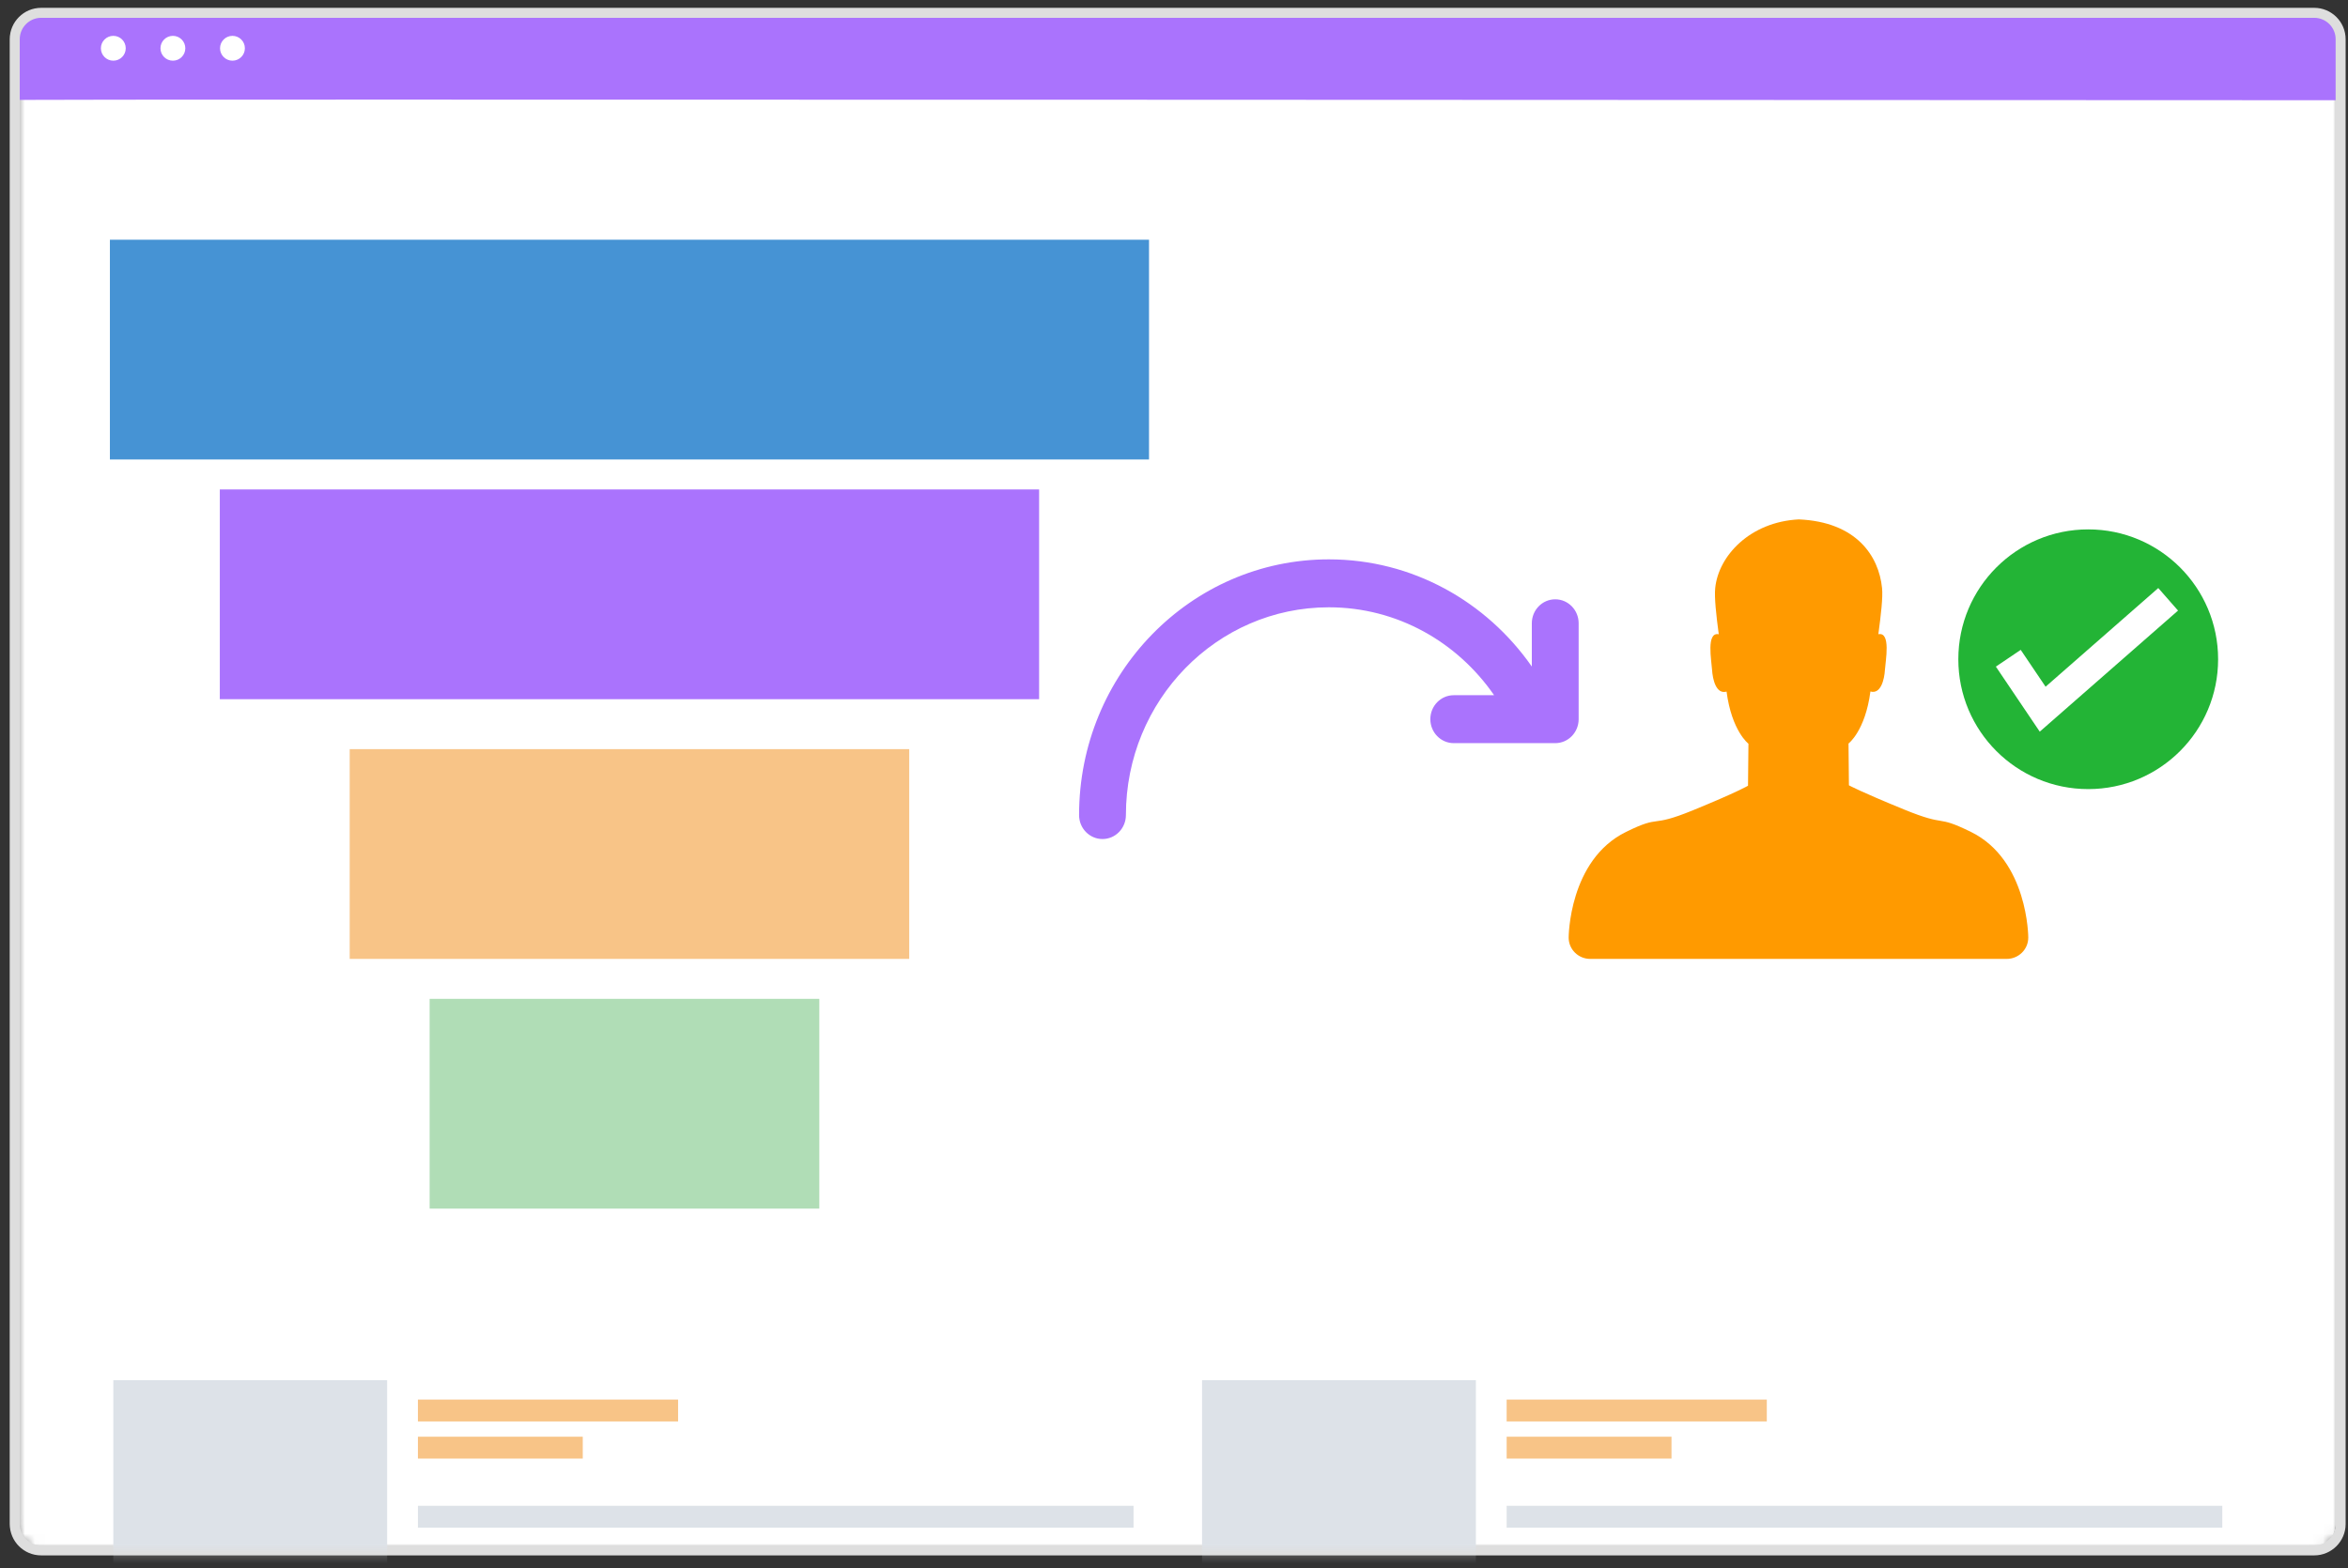
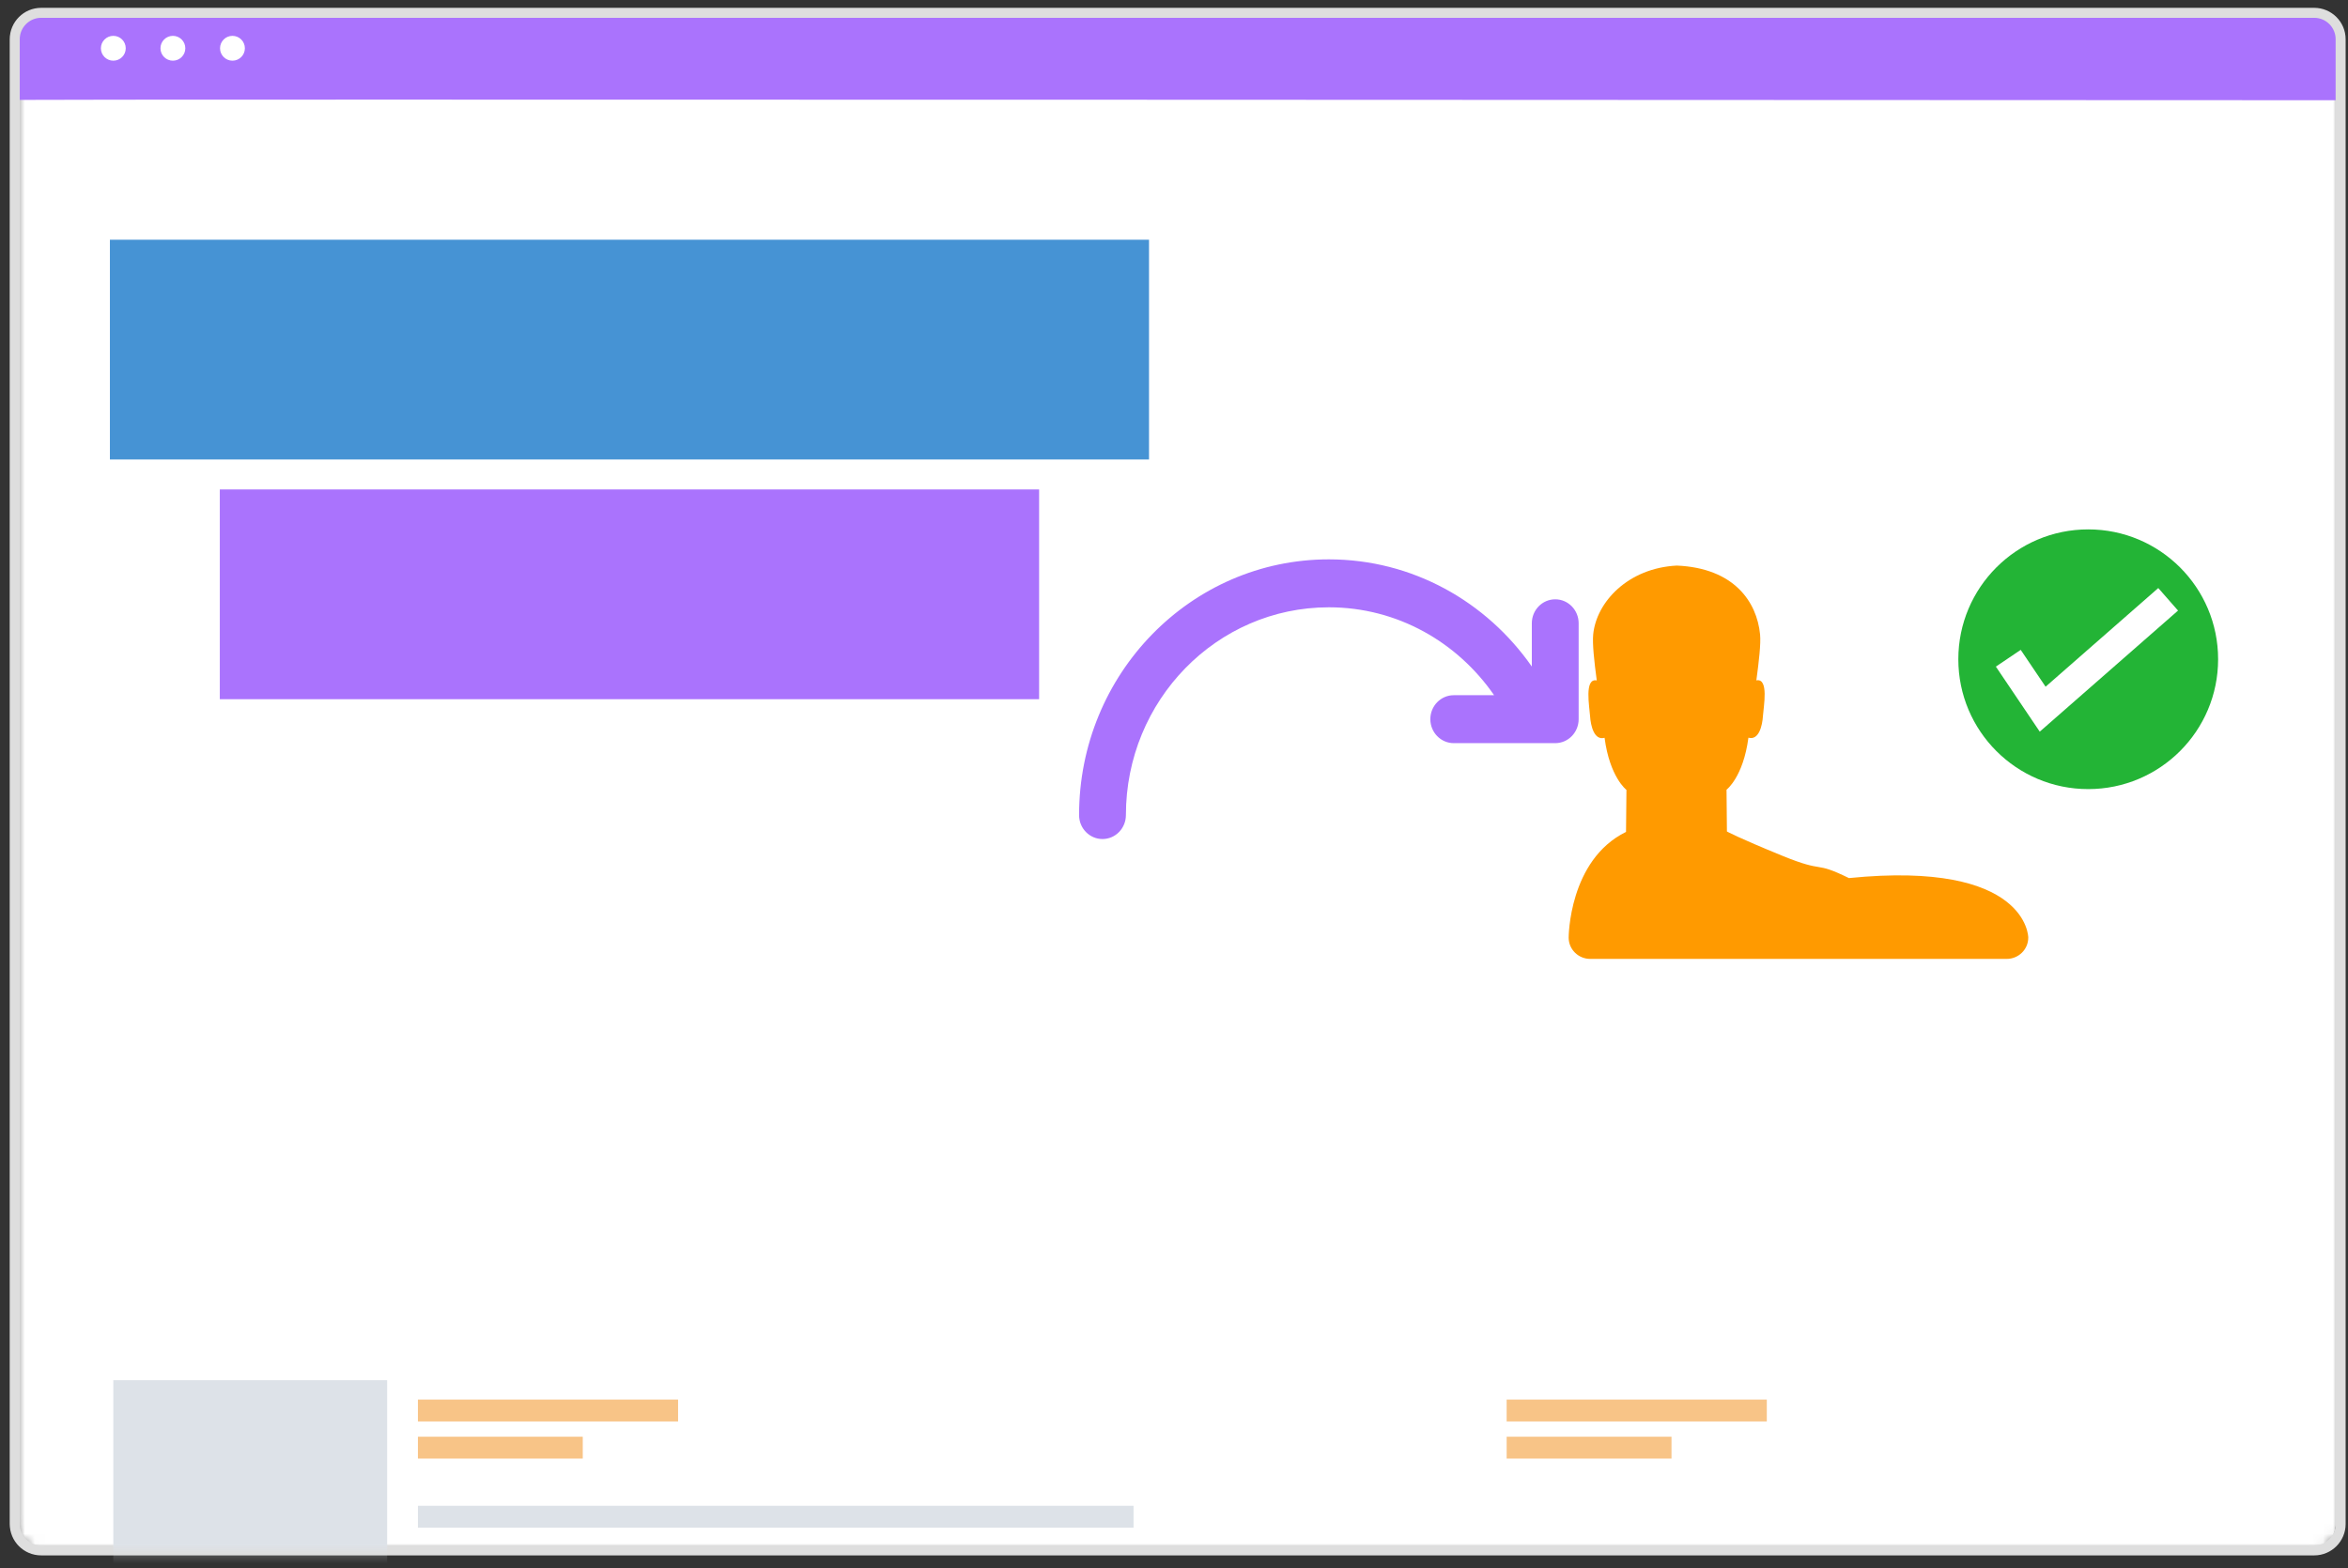
<svg xmlns="http://www.w3.org/2000/svg" xmlns:xlink="http://www.w3.org/1999/xlink" width="235" height="157" viewBox="0 0 235 157">
  <rect x="0" y="0" width="235" height="157" fill="#333333" stroke="none" />
  <defs>
    <path id="prefix__a" d="M3.12.24C1.66.24.476 1.424.476 2.884V151.53c0 1.46 1.184 2.644 2.644 2.644h227.499c1.46 0 2.644-1.184 2.644-2.643V2.884c0-1.46-1.185-2.644-2.644-2.644" />
    <path id="prefix__c" d="M3.12.24C1.66.24.476 1.424.476 2.884V151.53c0 1.46 1.184 2.644 2.644 2.644h227.499c1.46 0 2.644-1.184 2.644-2.643V2.884c0-1.46-1.185-2.644-2.644-2.644" />
    <path id="prefix__e" d="M3.12.24C1.66.24.476 1.424.476 2.884V151.53c0 1.46 1.184 2.644 2.644 2.644h227.499c1.46 0 2.644-1.184 2.644-2.643V2.884c0-1.46-1.185-2.644-2.644-2.644" />
    <path id="prefix__g" d="M3.12.24C1.66.24.476 1.424.476 2.884V151.53c0 1.46 1.184 2.644 2.644 2.644h227.499c1.46 0 2.644-1.184 2.644-2.643V2.884c0-1.46-1.185-2.644-2.644-2.644" />
    <path id="prefix__i" d="M3.12.24C1.66.24.476 1.424.476 2.884V151.53c0 1.46 1.184 2.644 2.644 2.644h227.499c1.46 0 2.644-1.184 2.644-2.643V2.884c0-1.46-1.185-2.644-2.644-2.644H3.12z" />
    <path id="prefix__j" d="M3.12.24C1.66.24.476 1.424.476 2.884V151.53c0 1.46 1.184 2.644 2.644 2.644h227.499c1.46 0 2.644-1.184 2.644-2.643V2.884c0-1.46-1.185-2.644-2.644-2.644H3.12z" />
  </defs>
  <g fill="none" fill-rule="evenodd">
    <g transform="translate(1 1) translate(0 .044)">
      <mask id="prefix__b" fill="#fff">
        <use xlink:href="#prefix__a" />
      </mask>
      <path fill="#FFF" d="M230.142 154.134H2.644c-1.46 0-2.644-1.185-2.644-2.644V2.845C0 1.385 1.184.2 2.644.2h227.498c1.46 0 2.645 1.183 2.645 2.644V151.49c0 1.46-1.185 2.644-2.645 2.644" mask="url(#prefix__b)" />
    </g>
    <path fill="#AA73FD" d="M3.12.285C1.66.285.476 1.468.476 2.929v5.954l.01.12c3.32-.082 222.708.027 232.777.031V2.93c0-.425-.101-.826-.279-1.181-.195-.312-.432-.605-.703-.875-.454-.367-1.033-.588-1.662-.588H3.12z" transform="translate(1 1)" />
    <g transform="translate(1 1) translate(0 .044)">
      <mask id="prefix__d" fill="#fff">
        <use xlink:href="#prefix__c" />
      </mask>
      <path fill="#FFF" d="M11.585 3.789c0 .686-.557 1.243-1.243 1.243-.687 0-1.244-.557-1.244-1.243 0-.687.557-1.244 1.244-1.244.686 0 1.243.557 1.243 1.244" mask="url(#prefix__d)" />
      <mask id="prefix__f" fill="#fff">
        <use xlink:href="#prefix__e" />
      </mask>
      <path fill="#FFF" d="M17.547 3.789c0 .686-.557 1.243-1.243 1.243-.687 0-1.244-.557-1.244-1.243 0-.687.557-1.244 1.244-1.244.686 0 1.243.557 1.243 1.244" mask="url(#prefix__f)" />
      <g>
        <mask id="prefix__h" fill="#fff">
          <use xlink:href="#prefix__g" />
        </mask>
        <path fill="#FFF" d="M23.509 3.789c0 .686-.557 1.243-1.244 1.243-.686 0-1.243-.557-1.243-1.243 0-.687.557-1.244 1.243-1.244.687 0 1.244.557 1.244 1.244" mask="url(#prefix__h)" />
      </g>
    </g>
    <g transform="translate(1 1) translate(0 .044)">
      <mask id="prefix__k" fill="#fff">
        <use xlink:href="#prefix__j" />
      </mask>
      <use stroke="#DEDEDE" xlink:href="#prefix__j" />
      <path fill="#DDE2E8" d="M10.341 161.442L37.747 161.442 37.747 137.129 10.341 137.129zM40.827 151.898L112.452 151.898 112.452 149.707 40.827 149.707z" mask="url(#prefix__k)" />
      <path fill="#F8C487" d="M40.827 144.982L57.326 144.982 57.326 142.792 40.827 142.792zM40.827 141.264L66.866 141.264 66.866 139.074 40.827 139.074z" mask="url(#prefix__k)" />
-       <path fill="#DDE2E8" d="M119.308 161.442L146.714 161.442 146.714 137.129 119.308 137.129zM149.793 151.898L221.419 151.898 221.419 149.707 149.793 149.707z" mask="url(#prefix__k)" />
      <path fill="#F8C487" d="M149.794 144.982L166.293 144.982 166.293 142.792 149.794 142.792zM149.793 141.264L175.832 141.264 175.832 139.074 149.793 139.074z" mask="url(#prefix__k)" />
    </g>
    <g transform="translate(1 1) translate(156 51)">
-       <path fill="#FF9A00" d="M45.999 41.866v.005c0 1.176-.966 2.129-2.157 2.129H2.157C.967 44 0 43.047 0 41.87v-.004H0s0-7.76 5.741-10.58c3.633-1.785 2.235-.337 6.694-2.163 4.46-1.825 5.516-2.46 5.516-2.46l.043-4.205s-1.671-1.262-2.19-5.218c-1.045.298-1.39-1.212-1.452-2.174-.056-.928-.605-3.829.67-3.567-.26-1.937-.448-3.684-.356-4.61.32-3.247 3.488-6.641 8.368-6.889 5.74.247 8.014 3.639 8.333 6.887.093.926-.111 2.674-.372 4.607 1.275-.258.72 2.638.659 3.567-.057.961-.41 2.466-1.452 2.169-.522 3.956-2.192 5.207-2.192 5.207l.04 4.184s1.055.595 5.515 2.42 3.06.46 6.695 2.245C46 34.106 46 41.866 46 41.866h-.001z" />
+       <path fill="#FF9A00" d="M45.999 41.866v.005c0 1.176-.966 2.129-2.157 2.129H2.157C.967 44 0 43.047 0 41.87v-.004H0s0-7.76 5.741-10.58l.043-4.205s-1.671-1.262-2.19-5.218c-1.045.298-1.39-1.212-1.452-2.174-.056-.928-.605-3.829.67-3.567-.26-1.937-.448-3.684-.356-4.61.32-3.247 3.488-6.641 8.368-6.889 5.74.247 8.014 3.639 8.333 6.887.093.926-.111 2.674-.372 4.607 1.275-.258.72 2.638.659 3.567-.057.961-.41 2.466-1.452 2.169-.522 3.956-2.192 5.207-2.192 5.207l.04 4.184s1.055.595 5.515 2.42 3.06.46 6.695 2.245C46 34.106 46 41.866 46 41.866h-.001z" />
      <circle cx="52" cy="14" r="13" fill="#23B436" />
      <path stroke="#FFF" stroke-width="3" d="M44 13.899L47.441 19 60 8" />
    </g>
    <g>
      <path fill="#4693D4" d="M0 0H104V22H0z" transform="translate(1 1) translate(10 23)" />
      <path fill="#AA73FD" d="M11 25H93V46H11z" transform="translate(1 1) translate(10 23)" />
-       <path fill="#F8C487" fill-rule="nonzero" d="M24 51H80V72H24z" transform="translate(1 1) translate(10 23)" />
-       <path fill="#B0DDB6" d="M32 76H71V97H32z" transform="translate(1 1) translate(10 23)" />
    </g>
    <path fill="#AA73FD" d="M154.656 73.4H144.5c-1.295 0-2.344-1.074-2.344-2.4 0-1.326 1.05-2.4 2.344-2.4h4.037c-3.67-5.316-9.692-8.8-16.537-8.8-11.218 0-20.313 9.313-20.313 20.8 0 1.326-1.049 2.4-2.343 2.4-1.295 0-2.344-1.074-2.344-2.4 0-14.138 11.193-25.6 25-25.6 8.384 0 15.784 4.24 20.313 10.73V61.4c0-1.326 1.049-2.4 2.343-2.4 1.295 0 2.344 1.074 2.344 2.4V71c0 1.326-1.05 2.4-2.344 2.4" transform="translate(1 1)" />
  </g>
</svg>